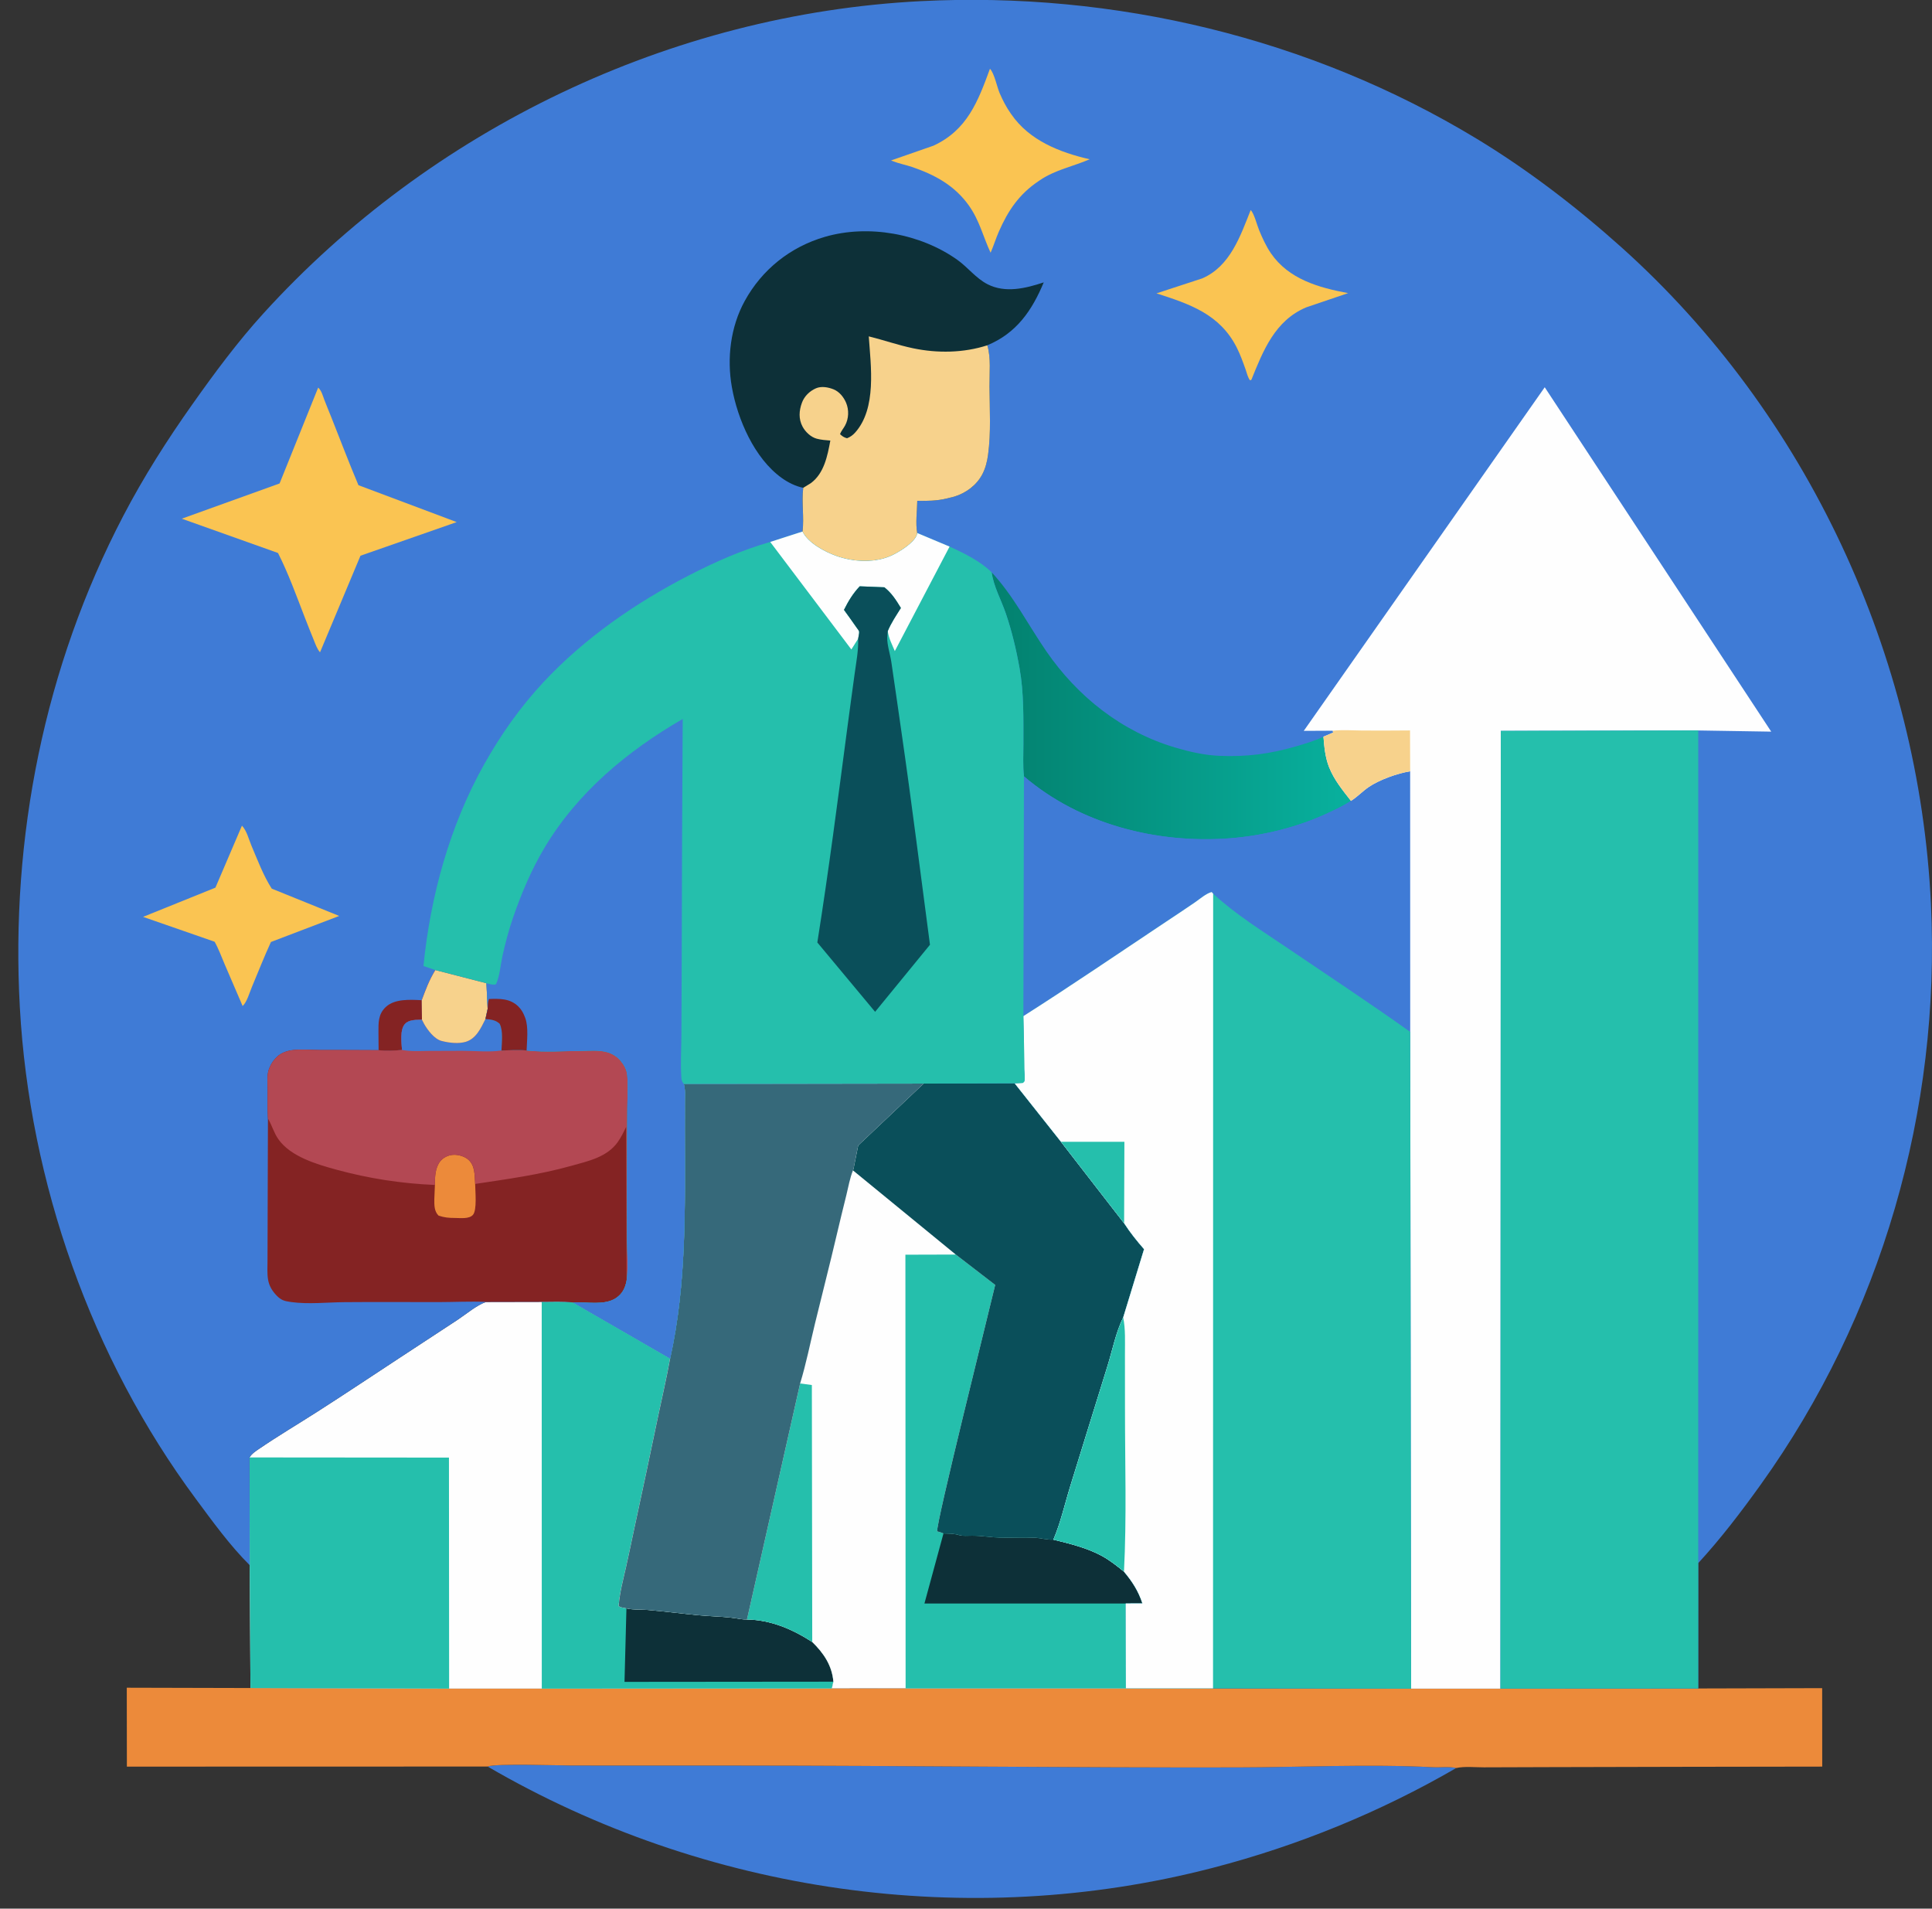
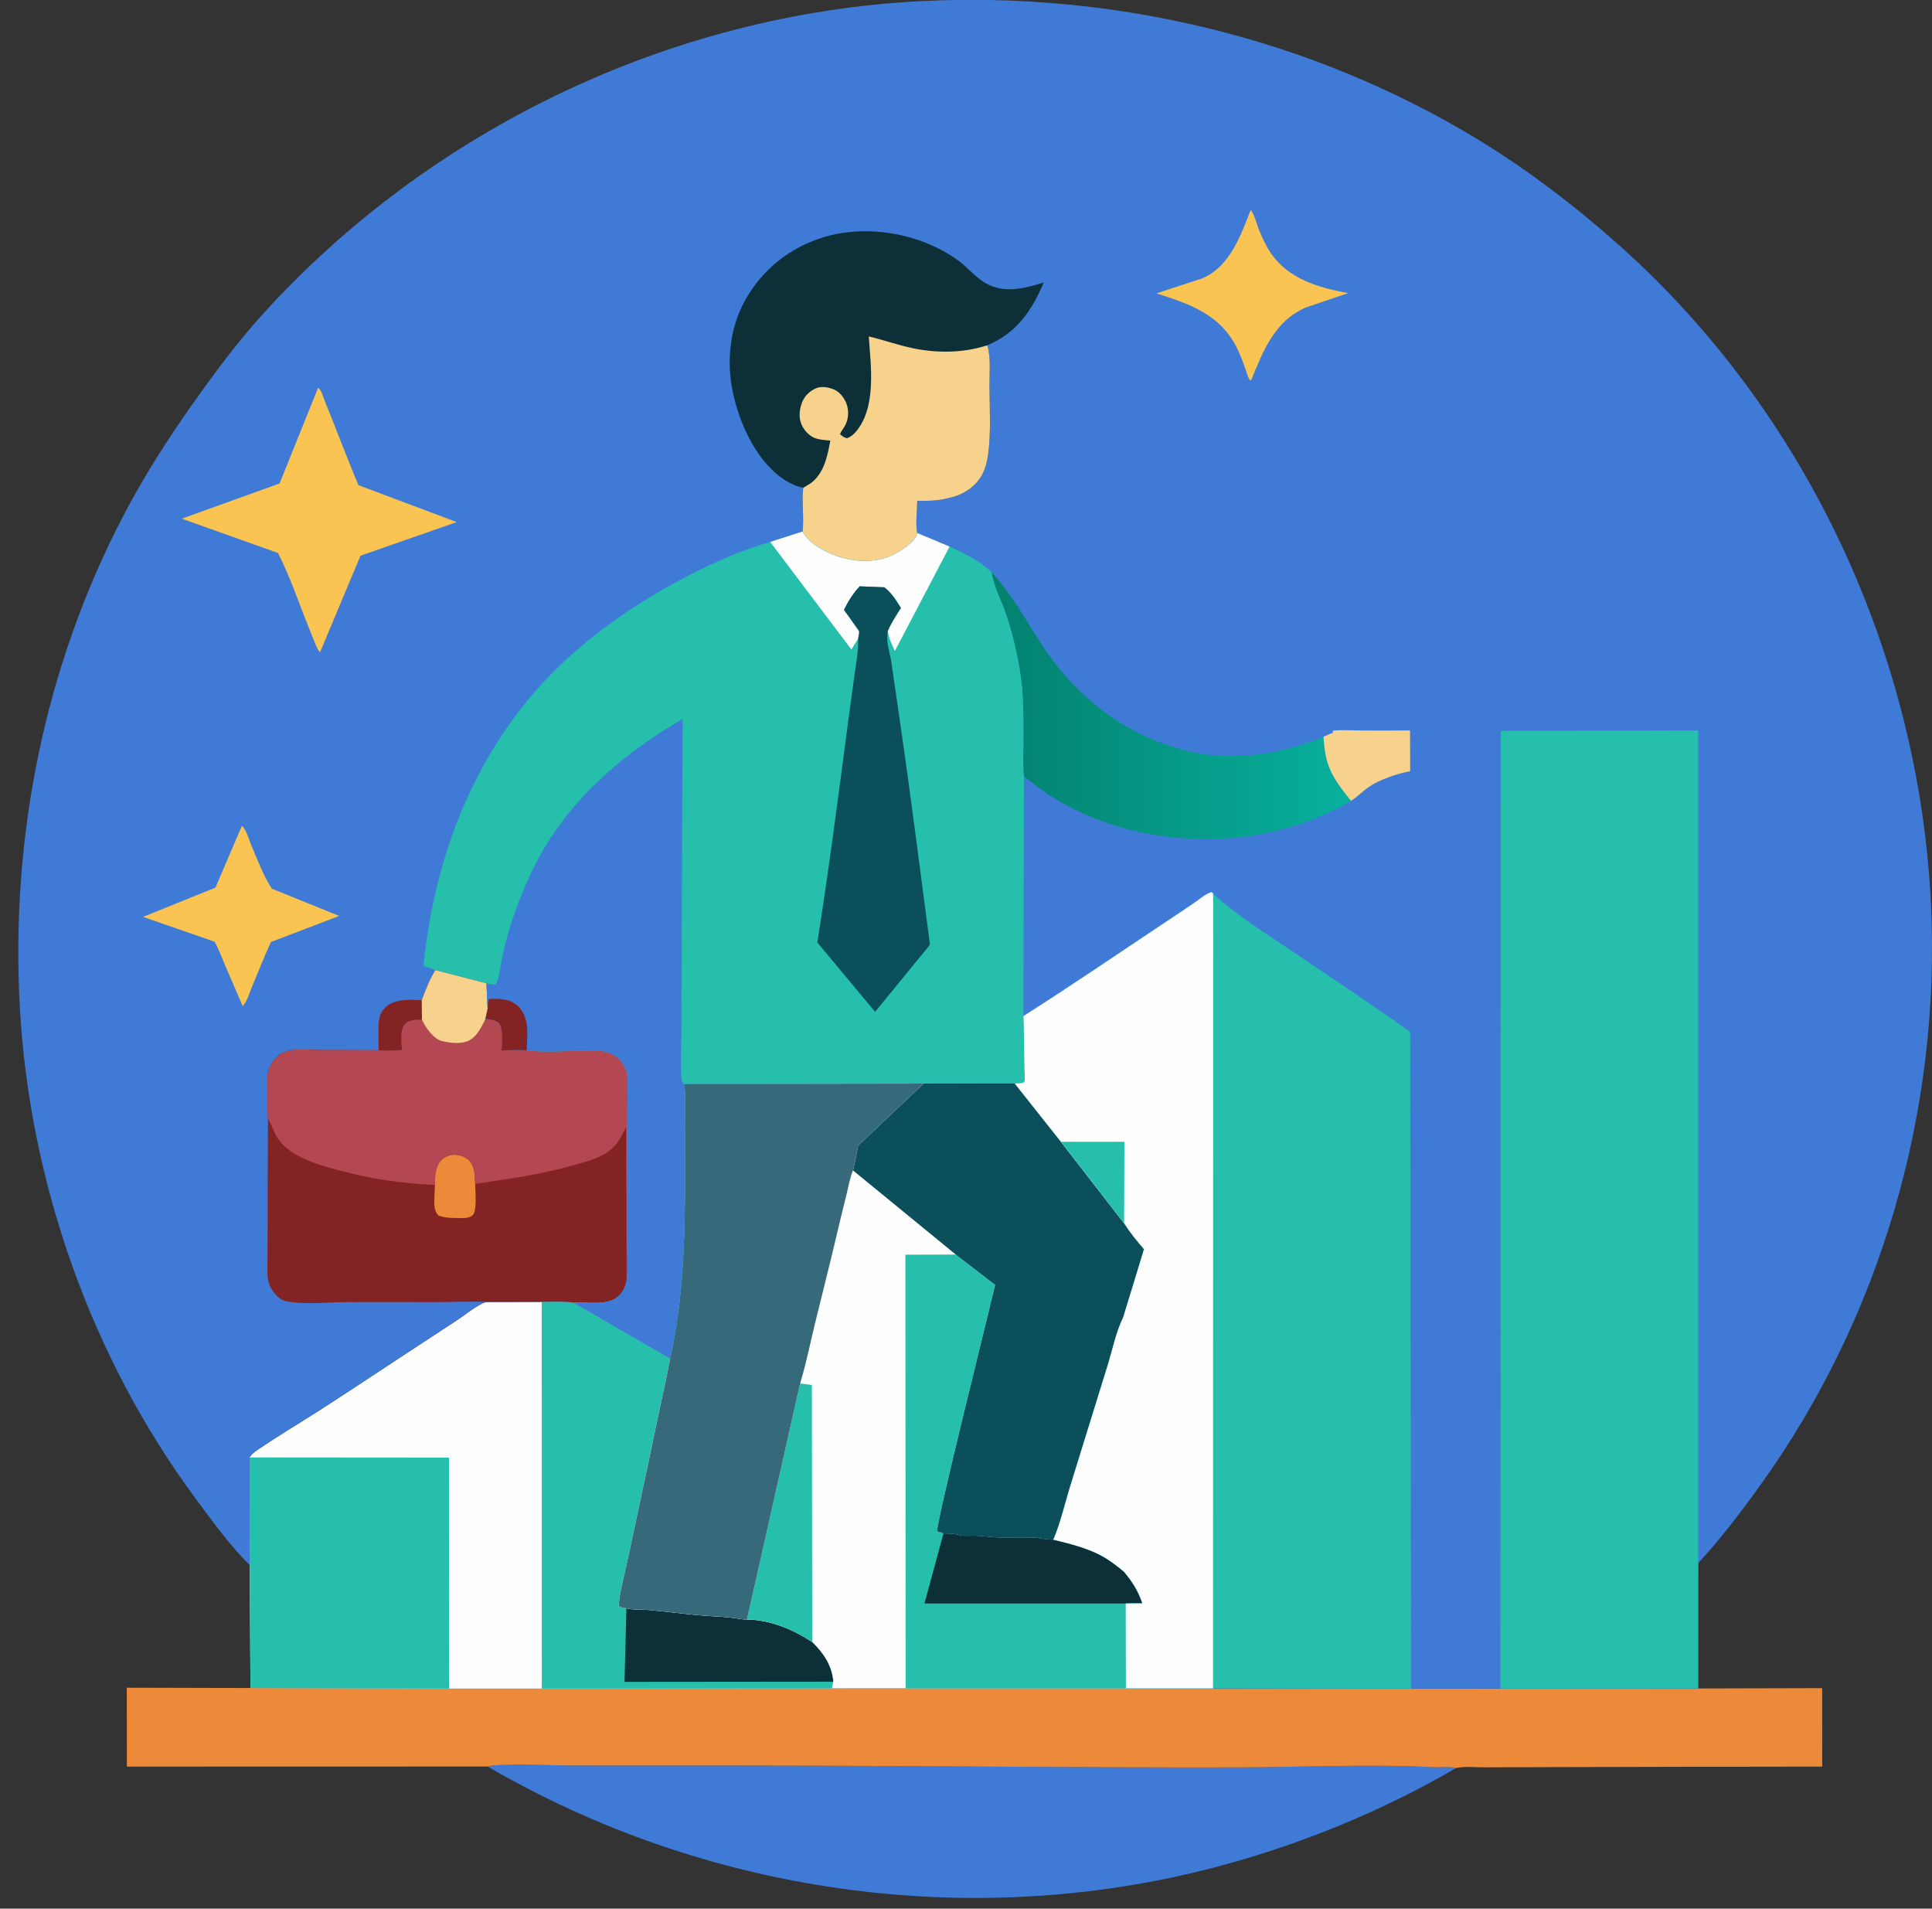
<svg xmlns="http://www.w3.org/2000/svg" width="82" height="81" viewBox="0 0 82 81" fill="none">
  <rect x="0" y="0" width="82" height="81" fill="#333333" stroke="none" />
  <path d="M20.697 74.97C21 74.833 23.762 74.926 24.254 74.927C26.589 74.93 28.924 74.928 31.259 74.929C38.345 74.933 45.431 75.023 52.517 75.008C55.277 75.002 58.063 74.858 60.821 75C61.128 75.016 61.515 74.962 61.806 75.034C58.579 76.904 55.082 78.333 51.467 79.271C41.106 81.96 29.92 80.341 20.697 74.97Z" fill="#3F7BD6" />
  <path d="M5.381 71.625L10.631 71.638L19.062 71.664L22.995 71.664L26.51 71.662L35.308 71.655L38.436 71.653L47.788 71.653L51.486 71.652L59.892 71.664L63.683 71.663L72.078 71.657L77.338 71.643L77.341 74.973C73.475 74.978 69.608 74.984 65.742 74.995C64.823 74.997 63.903 74.999 62.983 75.004C62.626 75.005 62.15 74.954 61.806 75.034C61.515 74.962 61.128 75.016 60.821 75C58.063 74.858 55.277 75.002 52.516 75.008C45.431 75.022 38.345 74.933 31.259 74.929C28.924 74.928 26.589 74.93 24.254 74.927C23.762 74.926 21 74.833 20.697 74.97L5.385 74.974L5.381 71.625Z" fill="#EC8A3A" />
  <path d="M22.993 55.247C23.426 55.25 23.89 55.219 24.319 55.275L28.442 57.656C28.295 58.48 28.102 59.297 27.931 60.116C27.6 61.698 27.269 63.281 26.924 64.861C26.805 65.409 26.697 65.96 26.572 66.506C26.447 67.057 26.302 67.593 26.258 68.158C26.343 68.217 26.416 68.223 26.516 68.238L26.589 68.257C26.886 68.328 27.164 68.298 27.464 68.323C28.19 68.382 28.918 68.478 29.644 68.548C30.222 68.604 30.843 68.602 31.411 68.707C31.509 68.725 31.604 68.729 31.704 68.73C32.714 68.746 33.64 69.143 34.474 69.685C34.956 70.154 35.315 70.683 35.371 71.37L35.307 71.655L26.509 71.662L22.995 71.664L19.062 71.664L10.631 71.638L10.598 66.425L10.59 61.853C10.681 61.696 10.851 61.586 10.998 61.486C11.801 60.938 12.642 60.44 13.461 59.916C14.637 59.164 15.799 58.387 16.967 57.621C17.783 57.085 18.601 56.552 19.416 56.015C19.782 55.774 20.228 55.39 20.634 55.252L22.993 55.247Z" fill="#FEFEFE" />
  <path d="M10.59 61.852L19.055 61.859L19.062 71.664L10.631 71.638L10.598 66.425L10.59 61.852Z" fill="#25BFAC" />
  <path d="M22.992 55.247C23.426 55.25 23.89 55.219 24.319 55.275L28.442 57.656C28.295 58.48 28.102 59.297 27.931 60.116C27.599 61.698 27.268 63.281 26.924 64.861C26.805 65.409 26.697 65.96 26.572 66.506C26.446 67.057 26.301 67.593 26.257 68.158C26.342 68.217 26.416 68.223 26.515 68.238L26.589 68.257C26.885 68.328 27.164 68.298 27.463 68.323C28.189 68.382 28.918 68.478 29.644 68.548C30.221 68.604 30.842 68.602 31.411 68.707C31.509 68.725 31.604 68.729 31.703 68.73C32.714 68.746 33.64 69.143 34.474 69.685C34.956 70.154 35.315 70.683 35.37 71.37L35.307 71.655L26.509 71.662L22.995 71.664L22.992 55.247Z" fill="#25BFAC" />
  <path d="M26.588 68.257C26.885 68.328 27.164 68.298 27.463 68.322C28.189 68.382 28.918 68.478 29.644 68.548C30.221 68.603 30.842 68.602 31.411 68.707C31.508 68.725 31.604 68.729 31.703 68.73C32.714 68.746 33.639 69.143 34.474 69.685C34.956 70.153 35.315 70.683 35.37 71.369L26.506 71.377L26.588 68.257Z" fill="#0D3038" />
  <path d="M39.203 45.986L43.067 45.976L45.034 48.457L47.711 51.912C47.966 52.307 48.249 52.659 48.559 53.013L47.673 55.912C47.365 56.532 47.21 57.325 47.002 57.989C46.476 59.67 45.962 61.355 45.438 63.036C45.204 63.787 45.02 64.621 44.711 65.341C45.397 65.508 46.138 65.688 46.762 66.028C47.101 66.212 47.408 66.453 47.704 66.698C48.056 67.113 48.321 67.529 48.489 68.048L47.782 68.051L47.788 71.653L38.436 71.653L35.307 71.654L35.371 71.369C35.315 70.683 34.956 70.154 34.474 69.685C33.64 69.143 32.714 68.746 31.704 68.73C31.605 68.729 31.509 68.725 31.411 68.707C30.843 68.602 30.222 68.604 29.644 68.548C28.918 68.478 28.19 68.382 27.464 68.323C27.165 68.298 26.886 68.328 26.589 68.257L26.516 68.238C26.416 68.223 26.343 68.217 26.258 68.158C26.302 67.593 26.447 67.057 26.572 66.506C26.697 65.96 26.805 65.409 26.924 64.861C27.269 63.281 27.6 61.698 27.931 60.116C28.103 59.296 28.295 58.479 28.442 57.655C29.151 54.469 29.07 51.225 29.067 47.984C29.067 47.562 29.068 47.139 29.068 46.717C29.068 46.48 29.092 46.229 29.02 46.001L39.203 45.986Z" fill="#FEFEFE" />
  <path d="M33.96 58.712L34.458 58.78L34.474 69.685C33.64 69.143 32.714 68.746 31.703 68.73L33.96 58.712Z" fill="#25BFAC" />
  <path d="M40.567 53.242L42.24 54.53C41.987 55.608 39.701 64.744 39.779 64.989C39.871 65.015 39.957 65.038 40.045 65.078C40.263 65.088 40.488 65.081 40.697 65.146C40.866 65.199 41.085 65.173 41.262 65.173C41.661 65.174 42.037 65.243 42.429 65.254C42.927 65.269 43.429 65.235 43.926 65.261C44.193 65.275 44.436 65.357 44.712 65.34C45.398 65.508 46.138 65.688 46.763 66.027C47.102 66.212 47.409 66.453 47.705 66.698C48.057 67.113 48.322 67.529 48.49 68.048L47.783 68.051L47.789 71.653L38.437 71.653L38.428 53.248L40.567 53.242Z" fill="#25BFAC" />
  <path d="M40.044 65.079C40.262 65.088 40.486 65.081 40.695 65.147C40.865 65.199 41.083 65.173 41.26 65.174C41.659 65.174 42.035 65.244 42.428 65.255C42.925 65.269 43.427 65.236 43.924 65.261C44.192 65.275 44.435 65.357 44.71 65.341C45.396 65.508 46.137 65.688 46.761 66.028C47.1 66.212 47.407 66.454 47.704 66.698C48.056 67.114 48.32 67.529 48.488 68.048L47.782 68.051L39.236 68.051L40.044 65.079Z" fill="#0D3038" />
  <path d="M39.203 45.986L43.068 45.976L45.034 48.457L47.712 51.912C47.967 52.307 48.25 52.659 48.559 53.013L47.674 55.912C47.365 56.532 47.21 57.325 47.002 57.989C46.476 59.67 45.963 61.355 45.439 63.036C45.205 63.787 45.02 64.621 44.711 65.341C44.436 65.357 44.193 65.275 43.926 65.261C43.429 65.236 42.927 65.269 42.429 65.255C42.037 65.244 41.661 65.174 41.261 65.173C41.084 65.173 40.866 65.199 40.697 65.146C40.488 65.081 40.263 65.088 40.045 65.078C39.957 65.039 39.871 65.015 39.778 64.989C39.701 64.744 41.987 55.608 42.239 54.531L40.567 53.243L36.203 49.67C36.231 49.608 36.239 49.566 36.247 49.497L36.425 48.612L39.203 45.986Z" fill="#0A4F5A" />
  <path d="M29.02 46.001L39.203 45.986L36.424 48.612L36.246 49.496C36.238 49.566 36.231 49.608 36.203 49.67C36.071 49.998 36.009 50.362 35.925 50.706C35.786 51.275 35.643 51.843 35.511 52.414C35.217 53.672 34.893 54.925 34.588 56.18C34.384 57.021 34.213 57.884 33.96 58.712L31.704 68.73C31.605 68.729 31.509 68.725 31.411 68.707C30.843 68.602 30.222 68.603 29.644 68.548C28.918 68.478 28.19 68.382 27.464 68.323C27.165 68.298 26.886 68.328 26.589 68.257L26.516 68.238C26.416 68.223 26.343 68.217 26.258 68.158C26.302 67.593 26.447 67.057 26.572 66.506C26.697 65.96 26.805 65.409 26.924 64.861C27.269 63.281 27.6 61.698 27.931 60.116C28.103 59.296 28.295 58.479 28.442 57.655C29.151 54.469 29.07 51.225 29.067 47.984C29.067 47.562 29.068 47.139 29.068 46.717C29.068 46.479 29.092 46.229 29.02 46.001Z" fill="#36697A" />
  <path d="M10.598 66.425C9.746 65.575 9.033 64.583 8.318 63.62C3.87 57.624 1.254 50.175 0.842 42.75C0.443 35.55 1.884 28.305 5.234 21.89C6.101 20.231 7.088 18.68 8.169 17.153C9.106 15.828 10.084 14.507 11.178 13.304C18.288 5.481 28.463 0.592 39.075 0.049C47.301 -0.371 55.611 1.612 62.657 5.877C64.842 7.199 66.928 8.8 68.826 10.502C76.716 17.581 81.453 27.841 81.955 38.359C82.373 47.11 79.856 55.857 74.731 63.004C73.903 64.158 73.041 65.29 72.079 66.337L72.078 71.657L63.682 71.662L59.892 71.664L51.486 71.652L47.788 71.653L47.782 68.051L48.489 68.048C48.321 67.529 48.056 67.113 47.704 66.698C47.408 66.453 47.101 66.212 46.762 66.027C46.138 65.688 45.397 65.508 44.711 65.34C45.02 64.621 45.204 63.787 45.438 63.036C45.962 61.355 46.475 59.67 47.002 57.989C47.21 57.324 47.365 56.532 47.673 55.912L48.559 53.013C48.249 52.659 47.966 52.307 47.711 51.911L45.034 48.457L43.067 45.976L39.203 45.986L29.02 46.001C29.092 46.229 29.068 46.479 29.068 46.717C29.068 47.139 29.067 47.562 29.067 47.984C29.07 51.225 29.151 54.469 28.442 57.655L24.319 55.275C23.89 55.219 23.426 55.25 22.993 55.247L20.634 55.252C20.228 55.39 19.782 55.773 19.416 56.014C18.601 56.552 17.783 57.085 16.967 57.621C15.799 58.387 14.637 59.163 13.461 59.916C12.642 60.44 11.801 60.938 10.998 61.486C10.851 61.586 10.681 61.696 10.59 61.852L10.598 66.425Z" fill="#3F7BD6" />
  <path d="M16.069 44.569L16.063 43.839C16.062 43.42 16.041 43.044 16.377 42.733C16.758 42.379 17.418 42.424 17.902 42.448L17.909 43.273C17.673 43.285 17.362 43.264 17.188 43.456C16.968 43.697 17.041 44.25 17.063 44.559C16.738 44.589 16.392 44.608 16.069 44.569Z" fill="#842323" />
  <path d="M53.083 8.914C53.234 9.068 53.349 9.548 53.442 9.771C53.58 10.105 53.739 10.453 53.943 10.751C54.698 11.848 55.968 12.208 57.218 12.44L55.44 13.044C54.116 13.6 53.611 14.879 53.112 16.119L53.054 16.14C52.959 16.015 52.919 15.828 52.867 15.679C52.756 15.368 52.642 15.048 52.493 14.752C51.776 13.333 50.5 12.905 49.084 12.45L51.025 11.815C52.214 11.301 52.644 10.018 53.083 8.914Z" fill="#FAC452" />
  <path d="M10.269 35.04C10.48 35.267 10.554 35.609 10.673 35.89C10.931 36.497 11.176 37.156 11.534 37.713L14.397 38.872L11.499 39.977C11.211 40.605 10.957 41.253 10.69 41.89C10.594 42.12 10.479 42.53 10.298 42.695C10.041 42.098 9.784 41.502 9.528 40.905C9.393 40.59 9.278 40.264 9.108 39.966L6.072 38.911L9.143 37.671L10.269 35.04Z" fill="#FAC452" />
-   <path d="M42.017 2.918C42.206 3.117 42.314 3.686 42.431 3.959C42.554 4.245 42.705 4.537 42.882 4.792L42.923 4.85C43.688 5.961 44.98 6.469 46.251 6.76C45.545 7.063 44.795 7.205 44.145 7.642L44.075 7.69C43.255 8.24 42.782 8.941 42.392 9.835C42.264 10.127 42.173 10.433 42.044 10.726C41.72 10.031 41.576 9.359 41.116 8.714C40.512 7.868 39.67 7.412 38.702 7.084C38.437 6.995 38.156 6.943 37.897 6.84L37.82 6.809L39.62 6.182C41.054 5.518 41.509 4.302 42.017 2.918Z" fill="#FAC452" />
  <path d="M13.504 16.45C13.645 16.573 13.698 16.788 13.763 16.961C13.857 17.206 13.959 17.449 14.056 17.693C14.44 18.657 14.809 19.637 15.214 20.591L19.384 22.157L15.3 23.584L13.583 27.683C13.458 27.541 13.391 27.345 13.321 27.171C13.19 26.847 13.06 26.524 12.934 26.198C12.581 25.285 12.242 24.341 11.799 23.468L7.715 22.013L11.866 20.518L13.504 16.45Z" fill="#FAC452" />
  <path d="M42.09 24.289C43.029 25.305 43.63 26.508 44.406 27.635C45.735 29.566 47.606 31.052 49.882 31.726C50.476 31.902 51.12 32.05 51.741 32.076C52.906 32.126 53.889 32 55.007 31.675C55.392 31.562 55.812 31.439 56.172 31.263C56.207 31.705 56.246 32.137 56.409 32.554C56.619 33.091 56.987 33.537 57.338 33.988C57.038 34.19 56.7 34.346 56.373 34.499C55.087 35.103 53.602 35.471 52.185 35.577C49.093 35.81 45.837 34.98 43.46 32.948C43.409 32.5 43.437 32.031 43.436 31.579C43.435 30.493 43.462 29.424 43.271 28.349C43.133 27.568 42.942 26.77 42.685 26.02C42.492 25.456 42.166 24.877 42.09 24.289Z" fill="url(#paint0_linear_4724_1687)" />
  <path d="M57.339 33.988C57.603 33.825 57.831 33.581 58.09 33.402C58.533 33.098 59.317 32.815 59.852 32.734L59.855 43.793C58.161 42.583 56.408 41.431 54.685 40.261C53.592 39.518 52.465 38.827 51.491 37.928L51.429 37.858C51.199 37.913 50.918 38.159 50.721 38.294C50.314 38.574 49.9 38.847 49.488 39.121C47.474 40.46 45.477 41.826 43.435 43.125L43.46 32.948C45.838 34.98 49.094 35.81 52.186 35.578C53.602 35.471 55.087 35.103 56.373 34.499C56.701 34.346 57.039 34.19 57.339 33.988Z" fill="#3F7BD6" />
  <path d="M34.09 20.702C33.765 20.636 33.443 20.474 33.176 20.282C32.017 19.45 31.303 17.791 31.063 16.43C30.846 15.206 31.004 13.873 31.608 12.774C32.342 11.438 33.543 10.479 35.01 10.052C36.86 9.513 39.066 9.914 40.632 11.027C41.081 11.346 41.415 11.806 41.915 12.063C42.672 12.451 43.538 12.236 44.299 11.984C43.804 13.174 43.145 14.14 41.902 14.654C42.063 15.178 41.99 15.851 41.995 16.4C42.002 17.361 42.065 18.346 41.936 19.299C41.898 19.582 41.827 19.868 41.694 20.122C41.45 20.591 41 20.926 40.499 21.077L40.168 21.159C39.779 21.254 39.33 21.265 38.931 21.256C38.923 21.676 38.852 22.212 38.928 22.62C38.921 22.661 38.919 22.686 38.904 22.723C38.769 23.051 38.194 23.404 37.883 23.556C37.17 23.904 36.238 23.859 35.501 23.596C35.005 23.419 34.297 23.047 34.061 22.558C34.135 21.95 34.015 21.316 34.09 20.702Z" fill="#0D3038" />
  <path d="M36.873 14.275C37.504 14.431 38.113 14.646 38.752 14.78C39.784 14.996 40.898 14.981 41.904 14.654C42.065 15.178 41.992 15.851 41.996 16.4C42.003 17.361 42.066 18.345 41.937 19.299C41.899 19.582 41.828 19.868 41.696 20.122C41.452 20.59 41.001 20.926 40.5 21.077L40.169 21.159C39.781 21.254 39.331 21.265 38.932 21.255C38.925 21.676 38.853 22.212 38.929 22.62C38.922 22.661 38.921 22.686 38.905 22.723C38.77 23.051 38.196 23.404 37.885 23.556C37.171 23.904 36.24 23.859 35.502 23.596C35.007 23.419 34.299 23.047 34.062 22.558C34.136 21.95 34.016 21.316 34.091 20.702L34.412 20.506C34.981 20.089 35.122 19.34 35.242 18.697C35.053 18.683 34.847 18.667 34.665 18.618C34.413 18.55 34.182 18.329 34.062 18.104C33.889 17.779 33.912 17.428 34.037 17.09C34.138 16.815 34.363 16.596 34.632 16.479C34.864 16.379 35.147 16.432 35.374 16.521C35.622 16.619 35.807 16.851 35.909 17.088C36.04 17.393 36.026 17.771 35.865 18.063C35.797 18.188 35.704 18.29 35.653 18.424C35.754 18.518 35.817 18.563 35.951 18.599C36.087 18.545 36.195 18.47 36.293 18.36C37.216 17.333 36.961 15.535 36.873 14.275Z" fill="#F7D28C" />
  <path d="M18.478 41.169L20.645 41.728L20.696 42.819L20.602 43.248C20.827 43.263 21.04 43.286 21.207 43.449C21.362 43.765 21.296 44.238 21.282 44.582C21.634 44.572 22 44.542 22.35 44.581L22.392 44.585C23.126 44.661 23.923 44.606 24.663 44.598C25.023 44.595 25.421 44.556 25.77 44.654C25.98 44.713 26.186 44.841 26.328 45.006C26.475 45.178 26.596 45.387 26.619 45.614C26.665 46.075 26.627 46.572 26.624 47.036C26.617 47.939 26.612 48.842 26.612 49.745C26.611 50.712 26.609 51.679 26.613 52.645C26.616 53.17 26.66 53.719 26.61 54.24L26.593 54.358C26.531 54.672 26.413 54.911 26.137 55.094C25.645 55.417 24.88 55.242 24.318 55.275C23.89 55.219 23.425 55.25 22.992 55.247L20.633 55.252C19.955 55.221 19.269 55.26 18.59 55.26C17.272 55.26 15.953 55.251 14.635 55.262C13.89 55.268 13.097 55.359 12.359 55.258L12.284 55.246C12.058 55.215 11.925 55.165 11.76 55.001C11.557 54.798 11.421 54.577 11.375 54.292C11.335 54.043 11.354 53.773 11.354 53.521C11.355 53.069 11.356 52.618 11.358 52.166C11.363 50.602 11.367 49.038 11.372 47.474C11.344 47.067 11.36 46.645 11.358 46.236C11.356 45.963 11.32 45.624 11.416 45.367L11.438 45.314C11.515 45.121 11.618 44.978 11.771 44.835C11.936 44.682 12.17 44.6 12.39 44.569C12.757 44.516 13.178 44.56 13.551 44.561C14.39 44.563 15.229 44.563 16.068 44.569C16.391 44.608 16.738 44.589 17.062 44.559C17.04 44.25 16.968 43.698 17.187 43.456C17.361 43.264 17.673 43.286 17.908 43.274L17.901 42.448C18.078 41.976 18.211 41.606 18.478 41.169Z" fill="#842323" />
  <path d="M18.459 50.288C18.458 49.952 18.466 49.558 18.686 49.283C18.812 49.125 19.021 49.025 19.223 49.01C19.439 48.994 19.713 49.071 19.876 49.214C20.17 49.471 20.142 49.889 20.167 50.245C20.168 50.532 20.256 51.358 20.07 51.561C19.906 51.74 19.537 51.69 19.309 51.689C19.057 51.689 18.853 51.672 18.613 51.589C18.426 51.401 18.433 51.145 18.434 50.894L18.459 50.288Z" fill="#EC8A3A" />
  <path d="M18.48 41.169L20.646 41.728L20.698 42.819L20.604 43.248C20.829 43.263 21.042 43.286 21.209 43.449C21.364 43.765 21.297 44.238 21.284 44.582C21.636 44.572 22.001 44.542 22.352 44.581L22.393 44.585C23.128 44.661 23.924 44.606 24.665 44.598C25.025 44.595 25.423 44.556 25.771 44.654C25.982 44.713 26.188 44.841 26.33 45.006C26.477 45.178 26.598 45.387 26.62 45.614C26.667 46.075 26.629 46.572 26.625 47.036C26.619 47.939 26.614 48.842 26.614 49.745C26.613 50.712 26.611 51.679 26.615 52.645C26.618 53.17 26.662 53.719 26.611 54.24L26.595 54.358L26.576 47.83C26.467 48.044 26.357 48.277 26.216 48.472C25.76 49.109 24.969 49.276 24.258 49.474C22.89 49.856 21.567 50.034 20.168 50.245C20.143 49.889 20.171 49.471 19.877 49.214C19.714 49.071 19.44 48.994 19.224 49.01C19.021 49.025 18.814 49.125 18.687 49.283C18.467 49.558 18.459 49.953 18.46 50.288C17.04 50.23 15.645 50.013 14.274 49.639C13.438 49.41 12.33 49.084 11.812 48.343C11.624 48.074 11.553 47.785 11.394 47.509L11.373 47.474C11.346 47.067 11.362 46.645 11.36 46.236C11.358 45.963 11.322 45.624 11.418 45.367L11.44 45.314C11.517 45.121 11.62 44.978 11.773 44.835C11.938 44.682 12.172 44.6 12.392 44.569C12.759 44.516 13.18 44.56 13.553 44.561C14.392 44.563 15.23 44.563 16.07 44.569C16.393 44.608 16.739 44.589 17.064 44.559C17.042 44.25 16.97 43.698 17.189 43.456C17.363 43.264 17.674 43.286 17.91 43.274L17.903 42.448C18.08 41.976 18.212 41.606 18.48 41.169Z" fill="#B34853" />
-   <path d="M20.603 43.248C20.827 43.263 21.041 43.286 21.208 43.449C21.363 43.765 21.296 44.238 21.283 44.582C20.77 44.661 20.149 44.594 19.627 44.595C19.145 44.595 18.663 44.596 18.181 44.6C17.804 44.604 17.435 44.627 17.062 44.559C17.04 44.25 16.968 43.698 17.187 43.456C17.361 43.264 17.673 43.286 17.909 43.274L18.002 43.456C18.152 43.718 18.435 44.097 18.743 44.177L18.792 44.188C19.083 44.26 19.477 44.301 19.767 44.213C20.213 44.078 20.411 43.626 20.603 43.248Z" fill="#3F7BD6" />
  <path d="M18.479 41.169L20.646 41.728L20.697 42.819L20.603 43.248C20.412 43.626 20.214 44.078 19.768 44.213C19.477 44.301 19.083 44.26 18.793 44.188L18.744 44.177C18.436 44.097 18.152 43.718 18.002 43.456L17.909 43.274L17.902 42.448C18.079 41.976 18.212 41.606 18.479 41.169Z" fill="#F7D28C" />
-   <path d="M55.336 31.017L65.563 16.435L75.176 31.05L72.079 31L63.699 31.018L63.682 71.663L59.891 71.664L59.854 43.793L59.851 32.734C59.316 32.815 58.533 33.098 58.089 33.403C57.83 33.581 57.602 33.825 57.338 33.988C56.987 33.538 56.618 33.091 56.408 32.554C56.245 32.138 56.206 31.705 56.171 31.263L56.522 31.115L56.58 31.094L56.565 31.011L55.336 31.017Z" fill="#FEFEFE" />
  <path d="M56.566 31.011C56.978 30.967 57.408 31 57.823 31.003C58.497 31.009 59.172 31.003 59.846 30.999L59.852 32.734C59.317 32.815 58.533 33.098 58.09 33.402C57.831 33.581 57.603 33.825 57.339 33.988C56.987 33.537 56.619 33.091 56.409 32.554C56.246 32.138 56.207 31.705 56.172 31.263L56.522 31.115L56.581 31.094L56.566 31.011Z" fill="#F7D28C" />
  <path d="M63.699 31.017L72.079 30.999L72.078 66.337L72.077 71.657L63.682 71.662L63.699 31.017Z" fill="#25BFAC" />
  <path d="M43.434 43.125C45.476 41.826 47.473 40.461 49.487 39.121C49.899 38.847 50.313 38.575 50.72 38.294C50.917 38.159 51.198 37.913 51.428 37.858L51.49 37.928C52.464 38.827 53.591 39.518 54.684 40.261C56.407 41.431 58.16 42.583 59.853 43.793L59.891 71.664L51.485 71.652L47.787 71.653L47.781 68.051L48.488 68.048C48.32 67.529 48.056 67.114 47.703 66.698C47.407 66.454 47.1 66.212 46.761 66.028C46.137 65.688 45.396 65.508 44.71 65.341C45.019 64.621 45.203 63.787 45.437 63.036C45.961 61.355 46.475 59.67 47.001 57.989C47.209 57.325 47.364 56.532 47.672 55.912L48.558 53.014C48.248 52.66 47.965 52.307 47.71 51.912L45.033 48.458L43.066 45.976L43.411 45.958C43.432 45.935 43.463 45.918 43.475 45.889C43.514 45.795 43.474 45.495 43.473 45.379C43.47 44.627 43.455 43.876 43.434 43.125Z" fill="#25BFAC" />
  <path d="M43.434 43.125C45.476 41.826 47.473 40.461 49.487 39.121C49.899 38.847 50.313 38.575 50.72 38.294C50.917 38.159 51.198 37.913 51.428 37.858L51.49 37.928L51.485 71.652L47.787 71.653L47.781 68.051L48.488 68.048C48.32 67.529 48.056 67.114 47.703 66.698C47.407 66.454 47.1 66.212 46.761 66.028C46.137 65.688 45.396 65.508 44.71 65.341C45.019 64.621 45.203 63.787 45.437 63.036C45.961 61.355 46.475 59.67 47.001 57.989C47.209 57.325 47.364 56.532 47.672 55.912L48.558 53.014C48.248 52.66 47.965 52.307 47.71 51.912L45.033 48.458L43.066 45.976L43.411 45.958C43.432 45.935 43.463 45.918 43.475 45.889C43.514 45.795 43.474 45.495 43.473 45.379C43.47 44.627 43.455 43.876 43.434 43.125Z" fill="#FEFEFE" />
  <path d="M45.033 48.457L47.723 48.456L47.711 51.912L45.033 48.457Z" fill="#25BFAC" />
-   <path d="M47.673 55.912C47.774 56.42 47.745 56.96 47.746 57.476C47.748 58.257 47.748 59.038 47.748 59.819C47.747 62.104 47.822 64.418 47.705 66.698C47.408 66.453 47.101 66.212 46.762 66.028C46.138 65.688 45.397 65.508 44.711 65.341C45.02 64.621 45.205 63.787 45.439 63.036C45.962 61.355 46.476 59.67 47.002 57.989C47.21 57.325 47.365 56.532 47.673 55.912Z" fill="#25BFAC" />
  <path d="M34.062 22.558C34.298 23.047 35.006 23.419 35.502 23.596C36.239 23.859 37.171 23.904 37.884 23.556C38.195 23.404 38.77 23.051 38.905 22.723C38.92 22.686 38.922 22.661 38.929 22.62L40.303 23.197C40.906 23.468 41.618 23.822 42.09 24.289C42.167 24.878 42.492 25.456 42.685 26.02C42.942 26.77 43.133 27.569 43.272 28.349C43.462 29.425 43.435 30.494 43.437 31.579C43.437 32.031 43.409 32.5 43.46 32.948L43.435 43.125C43.456 43.876 43.471 44.627 43.474 45.379C43.475 45.495 43.515 45.795 43.476 45.889C43.464 45.918 43.433 45.935 43.412 45.957L43.067 45.976L39.203 45.986L29.02 46.001C29.092 46.229 29.068 46.48 29.068 46.717C29.068 47.139 29.067 47.562 29.067 47.984C29.07 51.225 29.151 54.469 28.442 57.655L24.319 55.275C24.881 55.242 25.646 55.417 26.138 55.094C26.414 54.911 26.532 54.672 26.594 54.358L26.611 54.24C26.661 53.719 26.617 53.17 26.614 52.645C26.61 51.679 26.612 50.712 26.613 49.746C26.613 48.842 26.618 47.939 26.625 47.036C26.628 46.572 26.666 46.075 26.62 45.615C26.597 45.387 26.476 45.178 26.329 45.006C26.187 44.841 25.981 44.713 25.771 44.654C25.422 44.556 25.024 44.595 24.665 44.598C23.924 44.606 23.127 44.661 22.393 44.585L22.351 44.581C22 44.542 21.635 44.572 21.283 44.582C21.297 44.239 21.363 43.765 21.208 43.449C21.041 43.286 20.828 43.263 20.603 43.248L20.697 42.819L20.646 41.728L18.479 41.169L17.973 40.997C18.268 38.03 19.089 35.035 20.558 32.422C21.263 31.167 22.079 30.011 23.063 28.954C24.802 27.088 26.981 25.578 29.249 24.414C30.359 23.843 31.488 23.344 32.691 23L34.062 22.558Z" fill="#25BFAC" />
  <path d="M34.062 22.558C34.298 23.047 35.006 23.419 35.502 23.596C36.239 23.859 37.171 23.904 37.885 23.556C38.195 23.404 38.77 23.051 38.905 22.723C38.92 22.686 38.922 22.661 38.929 22.62L40.303 23.197L37.979 27.632C37.865 27.361 37.715 27.075 37.679 26.782C37.826 26.429 38.034 26.125 38.237 25.802C38.03 25.465 37.85 25.174 37.534 24.924L36.49 24.882C36.198 25.191 36.01 25.506 35.821 25.883C35.997 26.128 36.178 26.372 36.348 26.622C36.372 26.657 36.46 26.765 36.464 26.801C36.474 26.877 36.433 27.028 36.422 27.108L36.134 27.562L32.691 23L34.062 22.558Z" fill="#FEFEFE" />
  <path d="M36.49 24.882L37.534 24.924C37.85 25.173 38.03 25.465 38.237 25.802C38.035 26.125 37.826 26.429 37.679 26.782L37.657 27.053C37.647 27.364 37.783 27.774 37.831 28.095C37.979 29.078 38.115 30.063 38.258 31.046C38.695 34.058 39.069 37.077 39.471 40.094L37.142 42.941L34.69 39.997C35.172 36.963 35.562 33.928 35.964 30.883C36.064 30.119 36.171 29.356 36.274 28.593C36.339 28.107 36.441 27.598 36.422 27.108C36.433 27.027 36.474 26.877 36.464 26.801C36.46 26.765 36.372 26.657 36.348 26.621C36.178 26.372 35.997 26.128 35.821 25.882C36.01 25.506 36.198 25.191 36.49 24.882Z" fill="#0A4F5A" />
  <path d="M20.646 41.728C20.781 41.758 20.918 41.812 21.051 41.772C21.213 41.418 21.241 40.961 21.324 40.579C21.448 40.017 21.594 39.468 21.782 38.924C22.133 37.91 22.557 36.905 23.108 35.981C24.515 33.625 26.618 31.878 28.976 30.512C28.953 33.949 28.942 37.385 28.933 40.822C28.93 41.861 28.928 42.901 28.921 43.94C28.917 44.513 28.882 45.103 28.916 45.674C28.925 45.828 28.924 45.875 29.02 46.001C29.092 46.229 29.068 46.479 29.068 46.717C29.068 47.139 29.067 47.562 29.067 47.984C29.071 51.225 29.151 54.469 28.443 57.655L24.32 55.275C24.881 55.242 25.646 55.417 26.138 55.093C26.415 54.911 26.533 54.672 26.594 54.358L26.611 54.24C26.662 53.719 26.617 53.17 26.615 52.645C26.61 51.678 26.613 50.712 26.613 49.745C26.614 48.842 26.619 47.939 26.625 47.035C26.628 46.572 26.666 46.075 26.62 45.614C26.597 45.387 26.477 45.178 26.329 45.006C26.188 44.84 25.981 44.713 25.771 44.654C25.423 44.556 25.024 44.594 24.665 44.598C23.924 44.605 23.128 44.661 22.393 44.585L22.351 44.58C22.001 44.542 21.636 44.572 21.284 44.582C21.297 44.238 21.364 43.764 21.209 43.448C21.042 43.286 20.828 43.262 20.604 43.248L20.698 42.819L20.646 41.728Z" fill="#3F7BD6" />
  <path d="M20.698 42.819C20.706 42.681 20.703 42.527 20.752 42.397C21.207 42.381 21.641 42.368 21.994 42.708C22.125 42.833 22.211 42.987 22.274 43.153L22.296 43.209C22.436 43.602 22.364 44.167 22.351 44.581C22.001 44.542 21.636 44.573 21.284 44.583C21.297 44.239 21.364 43.765 21.209 43.449C21.042 43.286 20.828 43.263 20.604 43.248L20.698 42.819Z" fill="#842323" />
  <defs>
    <linearGradient id="paint0_linear_4724_1687" x1="42.236" y1="30.046" x2="57.158" y2="30.046" gradientUnits="userSpaceOnUse">
      <stop stop-color="#03816F" />
      <stop offset="1" stop-color="#08B09D" />
    </linearGradient>
  </defs>
</svg>